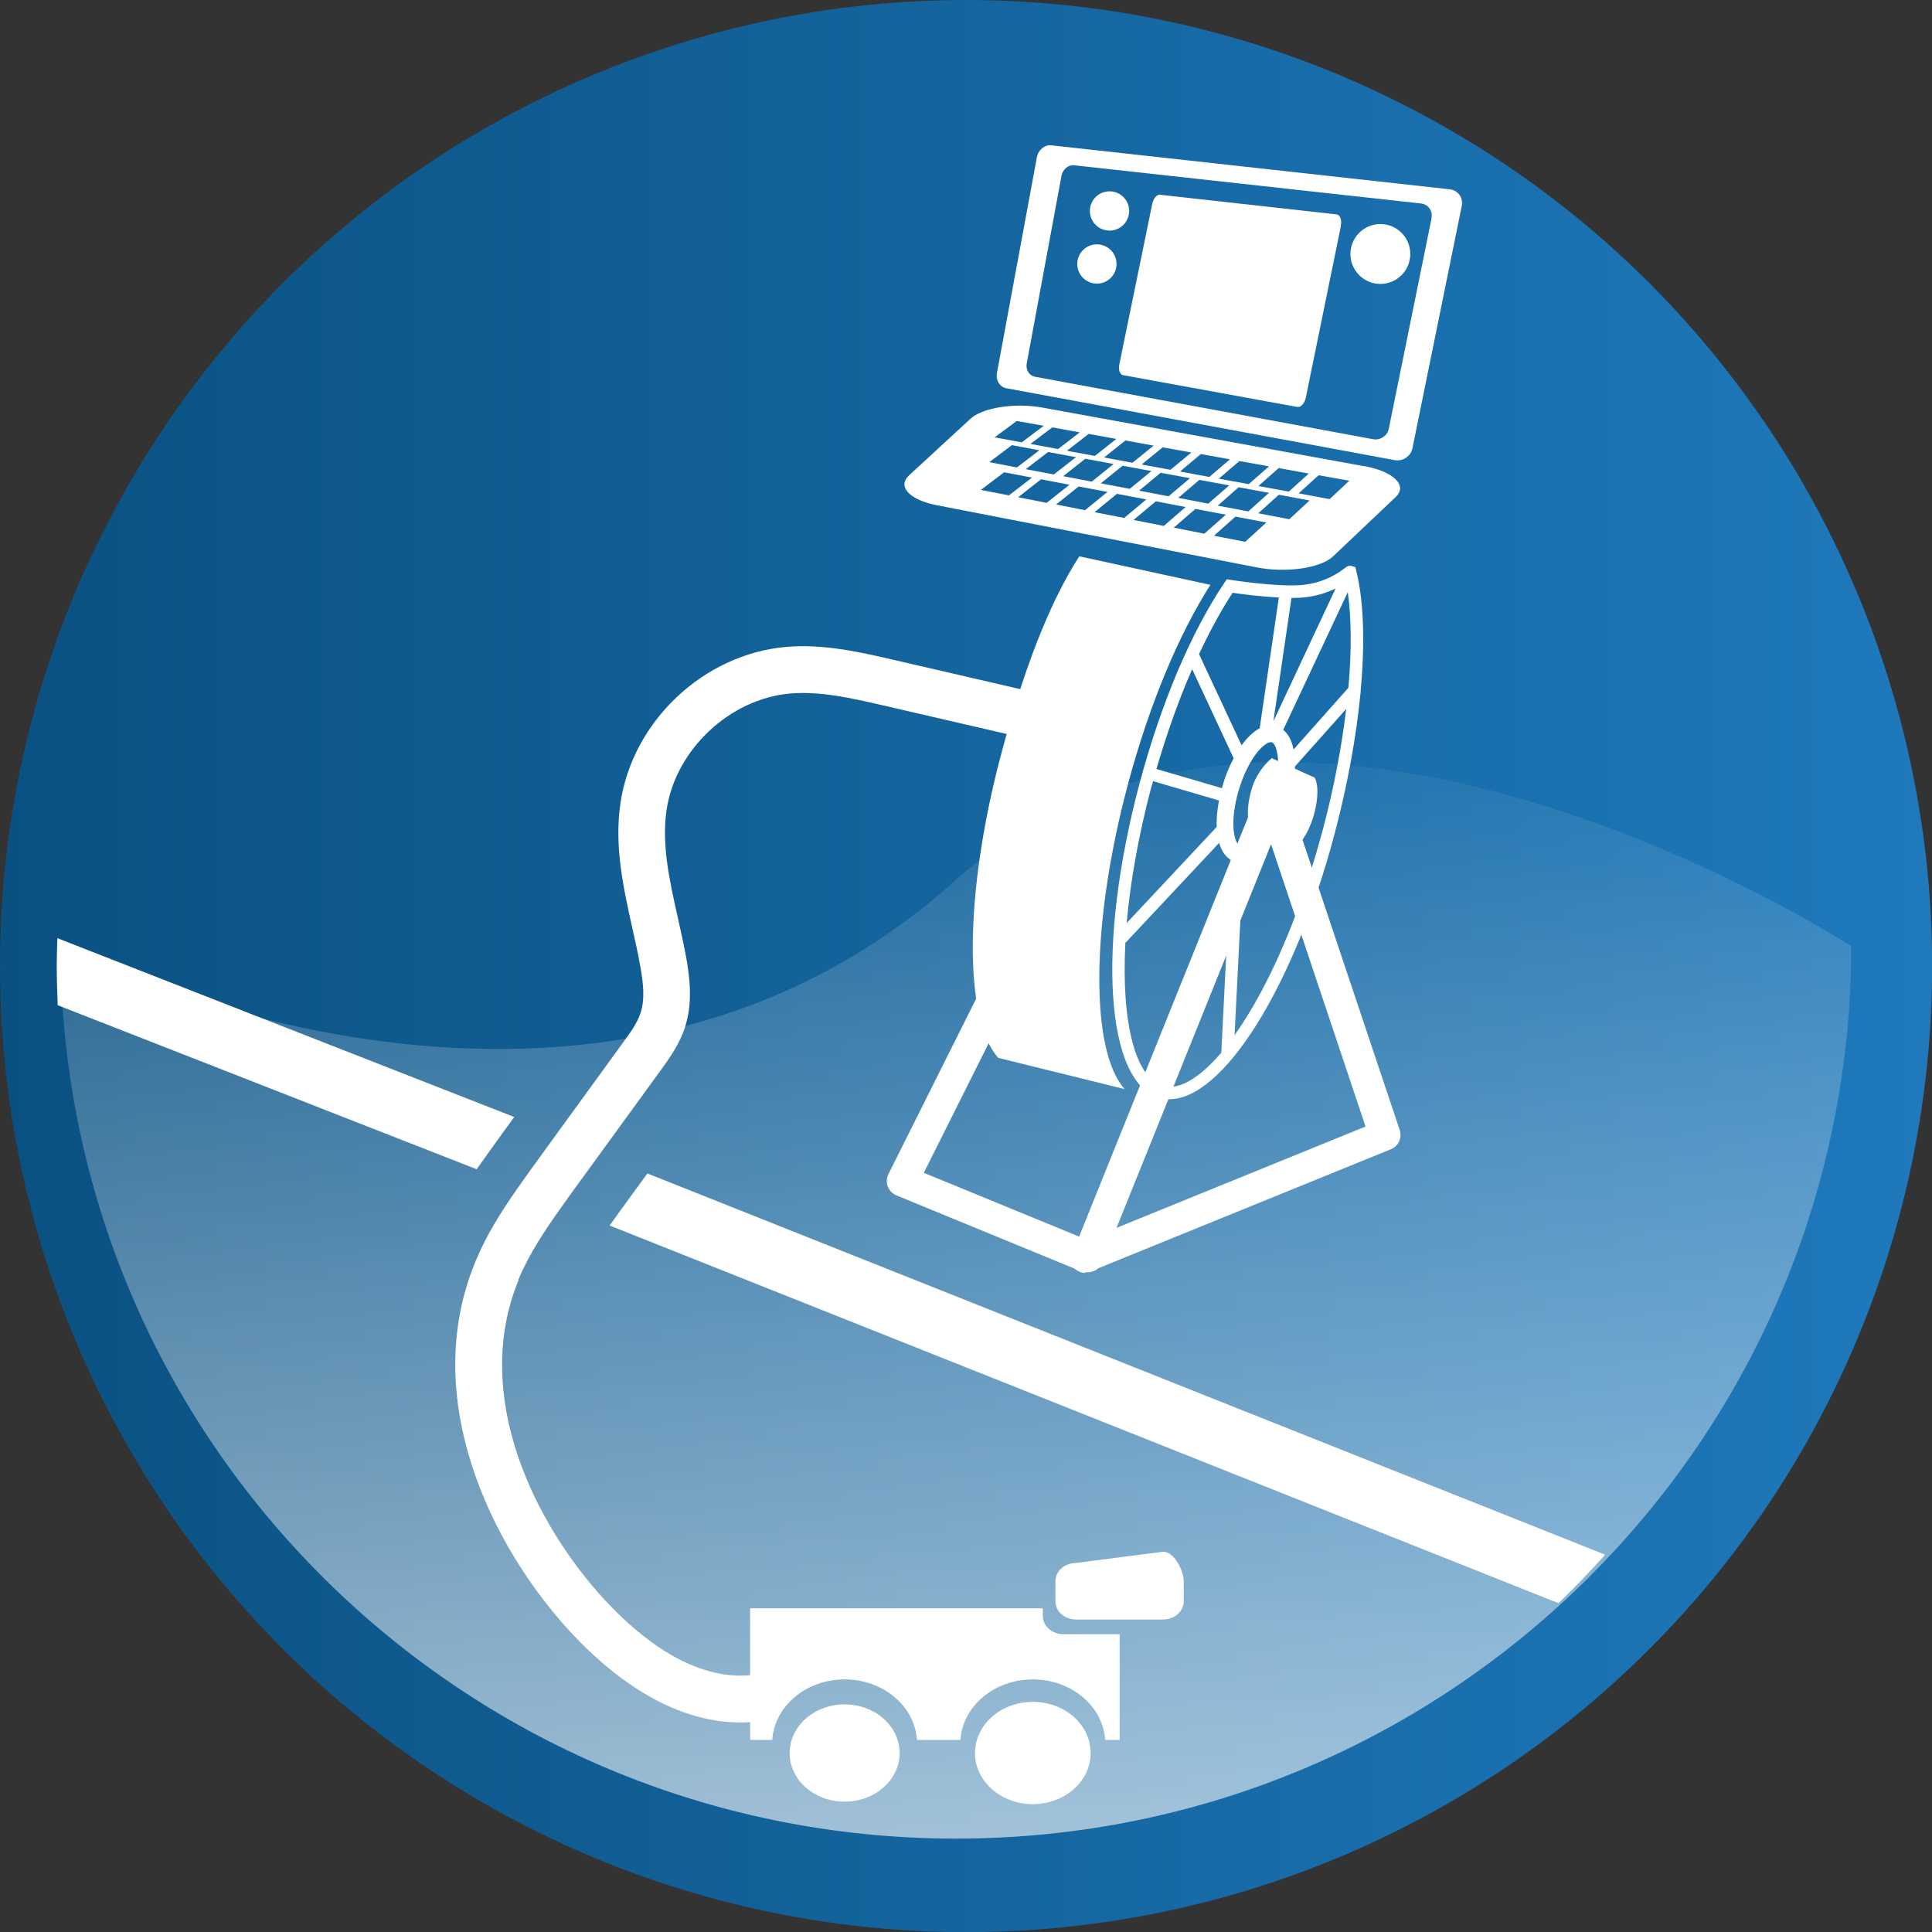
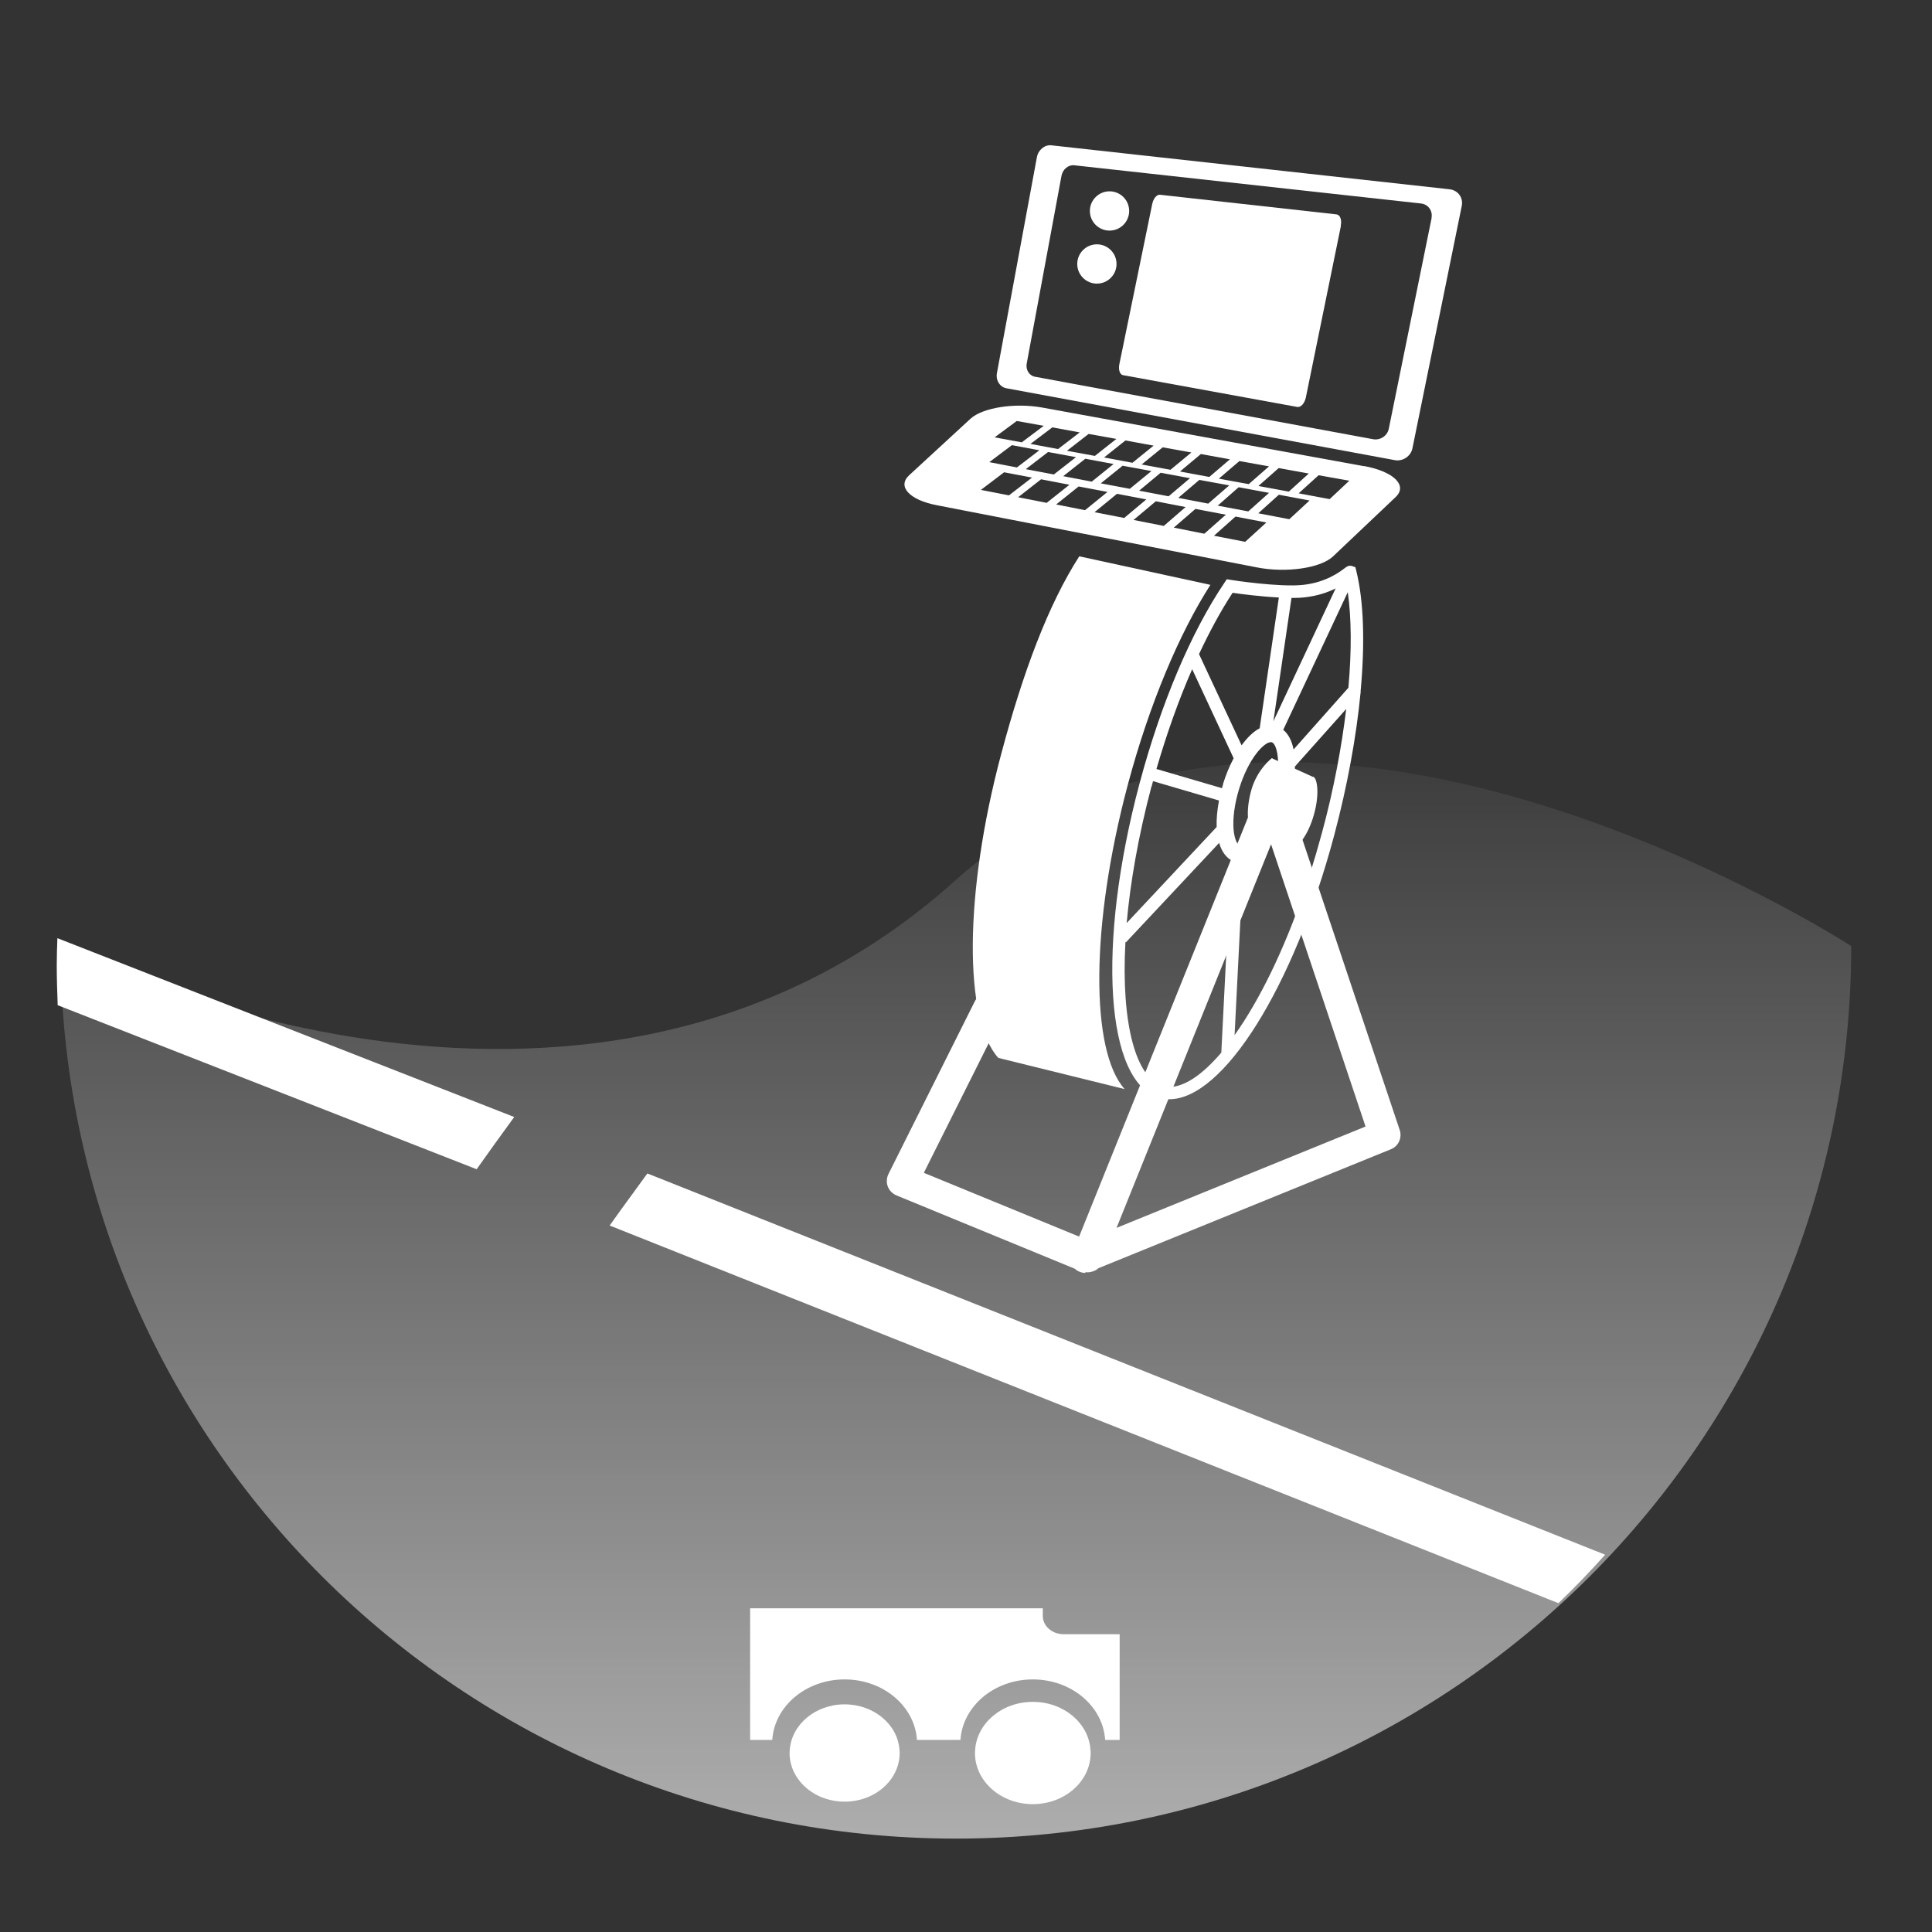
<svg xmlns="http://www.w3.org/2000/svg" id="uuid-b0e57c09-47da-421b-86bf-fc47d3bd8b64" viewBox="0 0 123.91 123.91">
  <rect x="0" y="0" width="123.91" height="123.91" fill="#333333" stroke="none" />
  <defs>
    <style>.uuid-b0a4aaad-aa9d-4126-826b-67e2f89b9114{fill:url(#uuid-79c2c0f1-e971-4972-8120-d64cc4b58719);}.uuid-b0a4aaad-aa9d-4126-826b-67e2f89b9114,.uuid-f26922b8-9c1e-439a-b32c-77751e2c462a,.uuid-789d630a-3492-4eb2-80a7-b02b69964d83{stroke-width:0px;}.uuid-f26922b8-9c1e-439a-b32c-77751e2c462a{fill:url(#uuid-2c298844-6539-4ece-b2df-935e9cdff06e);}.uuid-789d630a-3492-4eb2-80a7-b02b69964d83{fill:#fff;}</style>
    <linearGradient id="uuid-79c2c0f1-e971-4972-8120-d64cc4b58719" x1="0" y1="61.96" x2="123.91" y2="61.96" gradientUnits="userSpaceOnUse">
      <stop offset="0" stop-color="#0a5182" />
      <stop offset="1" stop-color="#1f79bb" />
    </linearGradient>
    <linearGradient id="uuid-2c298844-6539-4ece-b2df-935e9cdff06e" x1="61.3" y1="117.92" x2="61.3" y2="48.89" gradientUnits="userSpaceOnUse">
      <stop offset="0" stop-color="#fff" stop-opacity=".6" />
      <stop offset="1" stop-color="#fff" stop-opacity=".05" />
    </linearGradient>
  </defs>
-   <circle class="uuid-b0a4aaad-aa9d-4126-826b-67e2f89b9114" cx="61.96" cy="61.96" r="61.96" />
  <path class="uuid-f26922b8-9c1e-439a-b32c-77751e2c462a" d="M118.73,60.67c0,31.62-25.71,57.25-57.42,57.25S3.88,92.29,3.88,60.67c0,0,33.42,17.38,57.42-4.23,21.31-19.18,57.42,4.23,57.42,4.23Z" />
  <path class="uuid-789d630a-3492-4eb2-80a7-b02b69964d83" d="M66.88,103.63v-.48h-18.77v8.44h1.42c.14-2.16,2.16-3.88,4.64-3.88s4.5,1.72,4.64,3.88h2.79c.14-2.16,2.16-3.88,4.64-3.88s4.5,1.72,4.64,3.88h.93v-6.78h-3.6c-.73,0-1.33-.52-1.33-1.17Z" />
  <path class="uuid-789d630a-3492-4eb2-80a7-b02b69964d83" d="M54.17,109.31c-1.88,0-3.41,1.3-3.52,2.94,0,.06-.01.12-.01.18,0,1.72,1.58,3.12,3.53,3.12s3.53-1.4,3.53-3.12c0-.06,0-.12-.01-.18-.1-1.64-1.64-2.94-3.52-2.94Z" />
  <path class="uuid-789d630a-3492-4eb2-80a7-b02b69964d83" d="M66.24,109.15c-1.98,0-3.59,1.37-3.7,3.09,0,.06-.01.12-.01.19,0,1.81,1.66,3.28,3.71,3.28s3.71-1.47,3.71-3.28c0-.06,0-.12-.01-.19-.11-1.73-1.72-3.09-3.7-3.09Z" />
-   <path class="uuid-789d630a-3492-4eb2-80a7-b02b69964d83" d="M74.59,99.52l-5.57.72c-.73,0-1.33.52-1.33,1.17v1.29c0,.65.59,1.17,1.33,1.17h5.57c.73,0,1.33-.52,1.33-1.17v-1.29c0-.65-.59-1.89-1.33-1.89Z" />
  <path class="uuid-789d630a-3492-4eb2-80a7-b02b69964d83" d="M92.97,12.14l-25.54-2.82c-.43-.05-.85.3-.93.77l-2.56,13.83c-.09.46.18.9.6.98l24.91,4.61c.52.1,1.04-.25,1.14-.77l3.16-15.53c.11-.53-.24-1.01-.78-1.07ZM91.82,13.97l-2.75,13.53c-.09.45-.54.75-1,.67l-21.7-4.01c-.36-.07-.6-.45-.52-.85l2.23-12.04c.08-.41.44-.71.81-.67l22.24,2.45c.47.05.77.47.68.93Z" />
  <path class="uuid-789d630a-3492-4eb2-80a7-b02b69964d83" d="M86,14.49l-2.25,11.01c-.08.37-.32.64-.55.6l-11.18-2.04c-.2-.04-.3-.35-.23-.7l2.11-10.28c.07-.35.29-.61.49-.59l11.33,1.26c.23.03.35.35.27.72Z" />
-   <circle class="uuid-789d630a-3492-4eb2-80a7-b02b69964d83" cx="88.53" cy="16.29" r="1.92" />
  <circle class="uuid-789d630a-3492-4eb2-80a7-b02b69964d83" cx="71.16" cy="13.53" r="1.26" />
  <circle class="uuid-789d630a-3492-4eb2-80a7-b02b69964d83" cx="70.35" cy="16.93" r="1.26" />
  <path class="uuid-789d630a-3492-4eb2-80a7-b02b69964d83" d="M87.49,29.9l-20.64-3.76c-1.76-.32-3.82,0-4.6.71l-3.94,3.63c-.78.72.01,1.58,1.76,1.92l20.54,3.99c1.88.37,4.08.05,4.88-.7l4.02-3.81c.79-.75-.13-1.64-2.02-1.99ZM83.94,30.37l-1.28,1.16-1.95-.36,1.3-1.15,1.93.35ZM69.6,29.42l1.82.34-1.4,1.13-1.83-.35,1.42-1.12ZM67.59,30.43l-1.8-.34,1.43-1.1,1.79.33-1.42,1.11ZM72,29.87l1.85.34-1.39,1.14-1.86-.35,1.4-1.13ZM74.44,30.32l1.88.35-1.37,1.16-1.89-.36,1.38-1.15ZM76.93,30.78l1.91.35-1.35,1.17-1.92-.37,1.36-1.16ZM79.45,31.25l1.94.36-1.33,1.19-1.96-.37,1.34-1.18ZM81.39,29.91l-1.3,1.14-1.92-.35,1.32-1.13,1.9.34ZM78.88,29.46l-1.32,1.13-1.88-.35,1.34-1.12,1.87.34ZM76.41,29.02l-1.34,1.11-1.85-.34,1.35-1.1,1.84.33ZM73.99,28.58l-1.36,1.1-1.82-.34,1.37-1.09,1.81.33ZM71.6,28.15l-1.38,1.09-1.79-.33,1.39-1.08,1.78.32ZM69.25,27.73l-1.39,1.07-1.77-.33,1.4-1.06,1.75.32ZM65.21,27l1.73.31-1.41,1.06-1.74-.32,1.42-1.05ZM64.9,28.55l1.76.33-1.44,1.1-1.77-.34,1.45-1.09ZM62.91,31.42l1.49-1.13,1.79.34-1.48,1.14-1.8-.35ZM65.3,31.89l1.47-1.15,1.82.35-1.46,1.16-1.83-.36ZM67.73,32.36l1.45-1.16,1.85.35-1.44,1.17-1.87-.37ZM70.2,32.85l1.44-1.18,1.88.36-1.42,1.19-1.9-.37ZM72.71,33.34l1.42-1.19,1.91.37-1.4,1.21-1.93-.38ZM75.27,33.85l1.4-1.21,1.95.37-1.38,1.22-1.96-.39ZM79.86,34.75l-2-.39,1.38-1.23,1.98.38-1.36,1.24ZM82.69,33.3l-1.99-.38,1.32-1.19,1.97.37-1.31,1.21ZM85.27,32.01l-1.98-.37,1.28-1.16,1.97.35-1.26,1.18Z" />
  <path class="uuid-789d630a-3492-4eb2-80a7-b02b69964d83" d="M64.02,67.84c-2.2-2.45-2.21-10.5.2-19.51,1.39-5.21,3.01-9.56,5-12.65l8.41,1.83c-1.98,3.09-3.91,7.62-5.3,12.83-2.4,9.01-2.4,17.06-.2,19.51l-8.1-2Z" />
  <path class="uuid-789d630a-3492-4eb2-80a7-b02b69964d83" d="M87.26,44.38c.29-3.12.21-5.84-.28-7.79l-.05-.21-.2-.07c-.22-.08-.37.04-.5.14-.29.22-1.18.9-2.64,1.06-1.52.17-4.63-.31-4.66-.32l-.25-.04-.14.21c-2.15,3.18-4.08,7.75-5.45,12.87-2.77,10.39-2.2,19.25,1.3,20.19.2.05.4.08.61.08,3.44,0,7.96-7.14,10.57-16.93.85-3.19,1.42-6.33,1.69-9.14l.02-.03-.02-.02ZM82.96,48.05c-.11-.54-.33-.98-.66-1.24l4.14-8.83c.24,1.67.25,3.78.04,6.13l-3.51,3.95ZM78.45,50.28c-.03.09-.05.18-.08.27l-4.2-1.23c.66-2.27,1.43-4.44,2.29-6.4l2.66,5.71c-.27.51-.5,1.07-.68,1.65ZM81.5,47.6s.04,0,.06,0c.38.12.68,1.59.05,3.65-.29.94-.73,1.81-1.2,2.38-.4.48-.74.65-.89.61-.15-.05-.34-.38-.4-1-.07-.74.06-1.7.35-2.64.6-1.96,1.6-3,2.03-3ZM79.74,55.31c.4-.05.92-.29,1.5-.99.21-.25.41-.55.59-.87l1.83,3.66c-1.35,3.95-2.94,7.12-4.48,9.28l.56-11.08ZM83.68,38.31c.82-.09,1.48-.32,1.98-.57l-3.99,8.52,1.16-7.91c.31,0,.6-.01.85-.04ZM79.06,38.02c.53.08,1.78.24,2.96.3l-1.23,8.39c-.41.21-.8.6-1.16,1.09l-2.73-5.85h0c.69-1.47,1.41-2.8,2.16-3.94ZM73.86,50.44c.03-.11.06-.23.09-.34l4.23,1.24c-.11.6-.17,1.18-.15,1.7l-5.77,6.16c.23-2.59.74-5.55,1.59-8.76ZM75,69.7c-.14,0-.28-.02-.41-.05-1.72-.46-2.7-3.95-2.41-9.24l.03.03,5.98-6.38c.18.62.49.94.76,1.1l-.62,12.35c-1.22,1.43-2.37,2.2-3.32,2.2ZM84.8,53.36c-.25.92-.51,1.81-.78,2.67l-1.74-3.48c.13-.31.25-.64.36-.98.25-.81.4-1.65.41-2.41l3.29-3.69c-.3,2.49-.81,5.19-1.54,7.89Z" />
  <path class="uuid-789d630a-3492-4eb2-80a7-b02b69964d83" d="M81.57,48.63c.24.08.43,1.07.03,2.46-.18.64-.46,1.22-.75,1.61-.25.33-.47.44-.56.41-.09-.03-.21-.26-.25-.68-.04-.5.04-1.15.22-1.78.38-1.32,1.3-2.02,1.31-2.02Z" />
-   <path class="uuid-789d630a-3492-4eb2-80a7-b02b69964d83" d="M82.9,49.23c.24.08.43,1.07.03,2.46-.18.64-.46,1.22-.75,1.61-.25.33-.47.44-.56.41-.09-.03-.21-.26-.25-.68-.04-.5.04-1.15.22-1.78.37-1.31,1.14-2.01,1.29-2.02,0,0,.01,0,.02,0Z" />
  <path class="uuid-789d630a-3492-4eb2-80a7-b02b69964d83" d="M84.19,49.82s.03,0,.04,0c.24.08.43,1.07.03,2.46-.18.64-.46,1.22-.75,1.61-.25.33-.47.44-.56.41-.09-.03-.21-.26-.25-.68-.04-.5.04-1.15.22-1.78.38-1.32,1.01-2.02,1.28-2.02Z" />
  <polygon class="uuid-789d630a-3492-4eb2-80a7-b02b69964d83" points="81.57 48.63 80.29 53.11 82.95 54.3 84.19 49.82 81.57 48.63" />
  <path class="uuid-789d630a-3492-4eb2-80a7-b02b69964d83" d="M102.94,99.71l-61.42-24.45-1.69,2.32c-.24.34-.49.68-.73,1.02l60.85,24.22c1.04-1,2.04-2.04,3-3.11Z" />
  <path class="uuid-789d630a-3492-4eb2-80a7-b02b69964d83" d="M31.74,73.35l1.24-1.71L3.68,60.17c-.02.58-.04,1.16-.04,1.74,0,.86.03,1.71.06,2.56l26.87,10.52c.39-.55.78-1.1,1.17-1.64Z" />
-   <path class="uuid-789d630a-3492-4eb2-80a7-b02b69964d83" d="M33.25,82.07c.68-1.65,1.72-3.2,2.79-4.7.24-.34.49-.68.73-1.02l1.69-2.32,3.88-5.34c.58-.8,1.24-1.71,1.6-2.83.49-1.53.31-3.11.07-4.45-.16-.86-.35-1.71-.54-2.57-.54-2.4-1.04-4.67-.72-6.88.56-3.86,4.04-7.14,7.92-7.48,1.93-.17,3.96.3,5.92.75l8.78,2.03.68-2.92-8.78-2.03c-2.08-.48-4.45-1.03-6.85-.82-5.3.46-9.87,4.78-10.63,10.04-.4,2.75.19,5.4.76,7.97.18.82.37,1.63.51,2.45.19,1.02.32,2.1.03,2.99-.21.67-.7,1.34-1.17,1.98l-4.33,5.96-1.24,1.71c-.39.54-.78,1.08-1.17,1.64-1.02,1.46-1.99,2.98-2.69,4.69-3.63,8.76,1.03,18.28,6.12,23.77,2.5,2.7,6.36,5.78,10.88,5.78.35,0,.71-.02,1.07-.06l-.32-2.98c-3.75.4-7.19-2.38-9.42-4.78-4.49-4.84-8.64-13.13-5.55-20.58Z" />
  <path class="uuid-789d630a-3492-4eb2-80a7-b02b69964d83" d="M69.61,81.64c-.25,0-.49-.1-.68-.27l-11.43-4.7c-.26-.11-.46-.31-.56-.57s-.08-.55.04-.8l5.54-11.08c.25-.49.85-.69,1.34-.45.49.25.69.85.45,1.34l-5.06,10.11,9.96,4.09,11.46-28.45c.16-.39.52-.65.96-.63.42.01.79.28.92.68l7.22,21.56c.17.5-.08,1.05-.57,1.24l-18.76,7.63c-.08.08-.18.14-.29.18-.15.06-.31.09-.47.08-.03,0-.05,0-.08,0ZM81.52,54.15l-9.91,24.6,15.97-6.5-6.06-18.1Z" />
</svg>